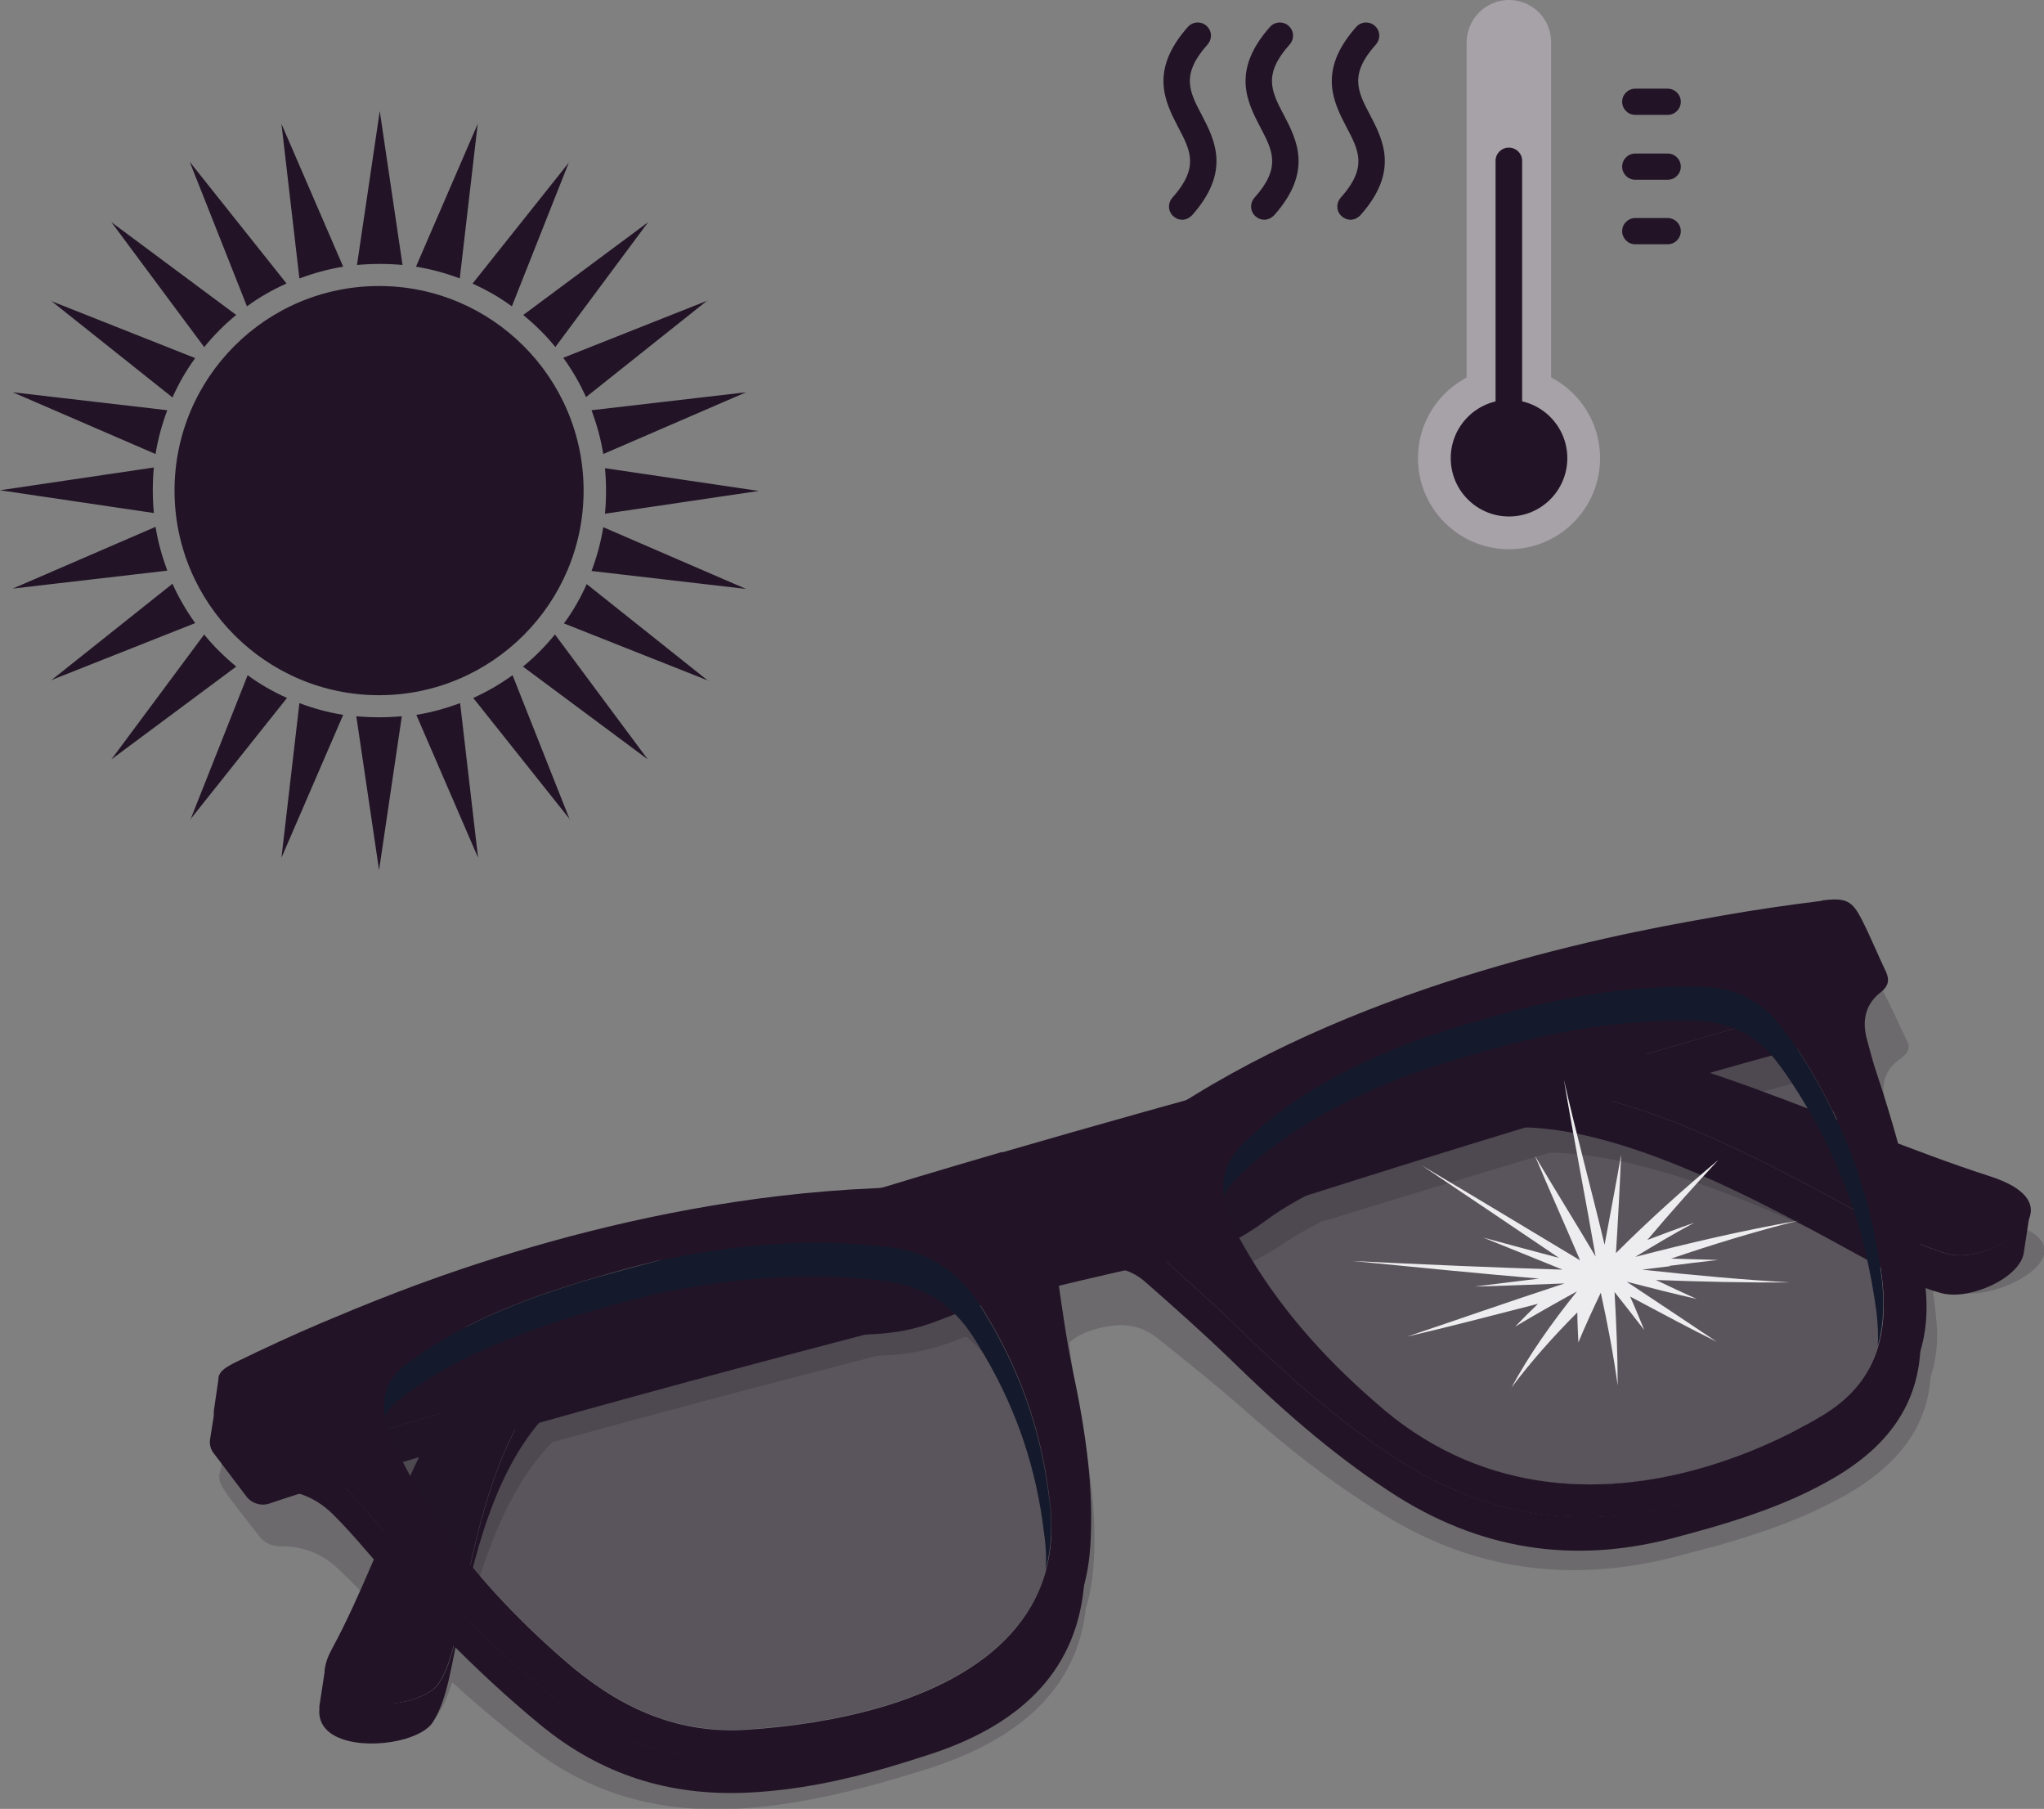
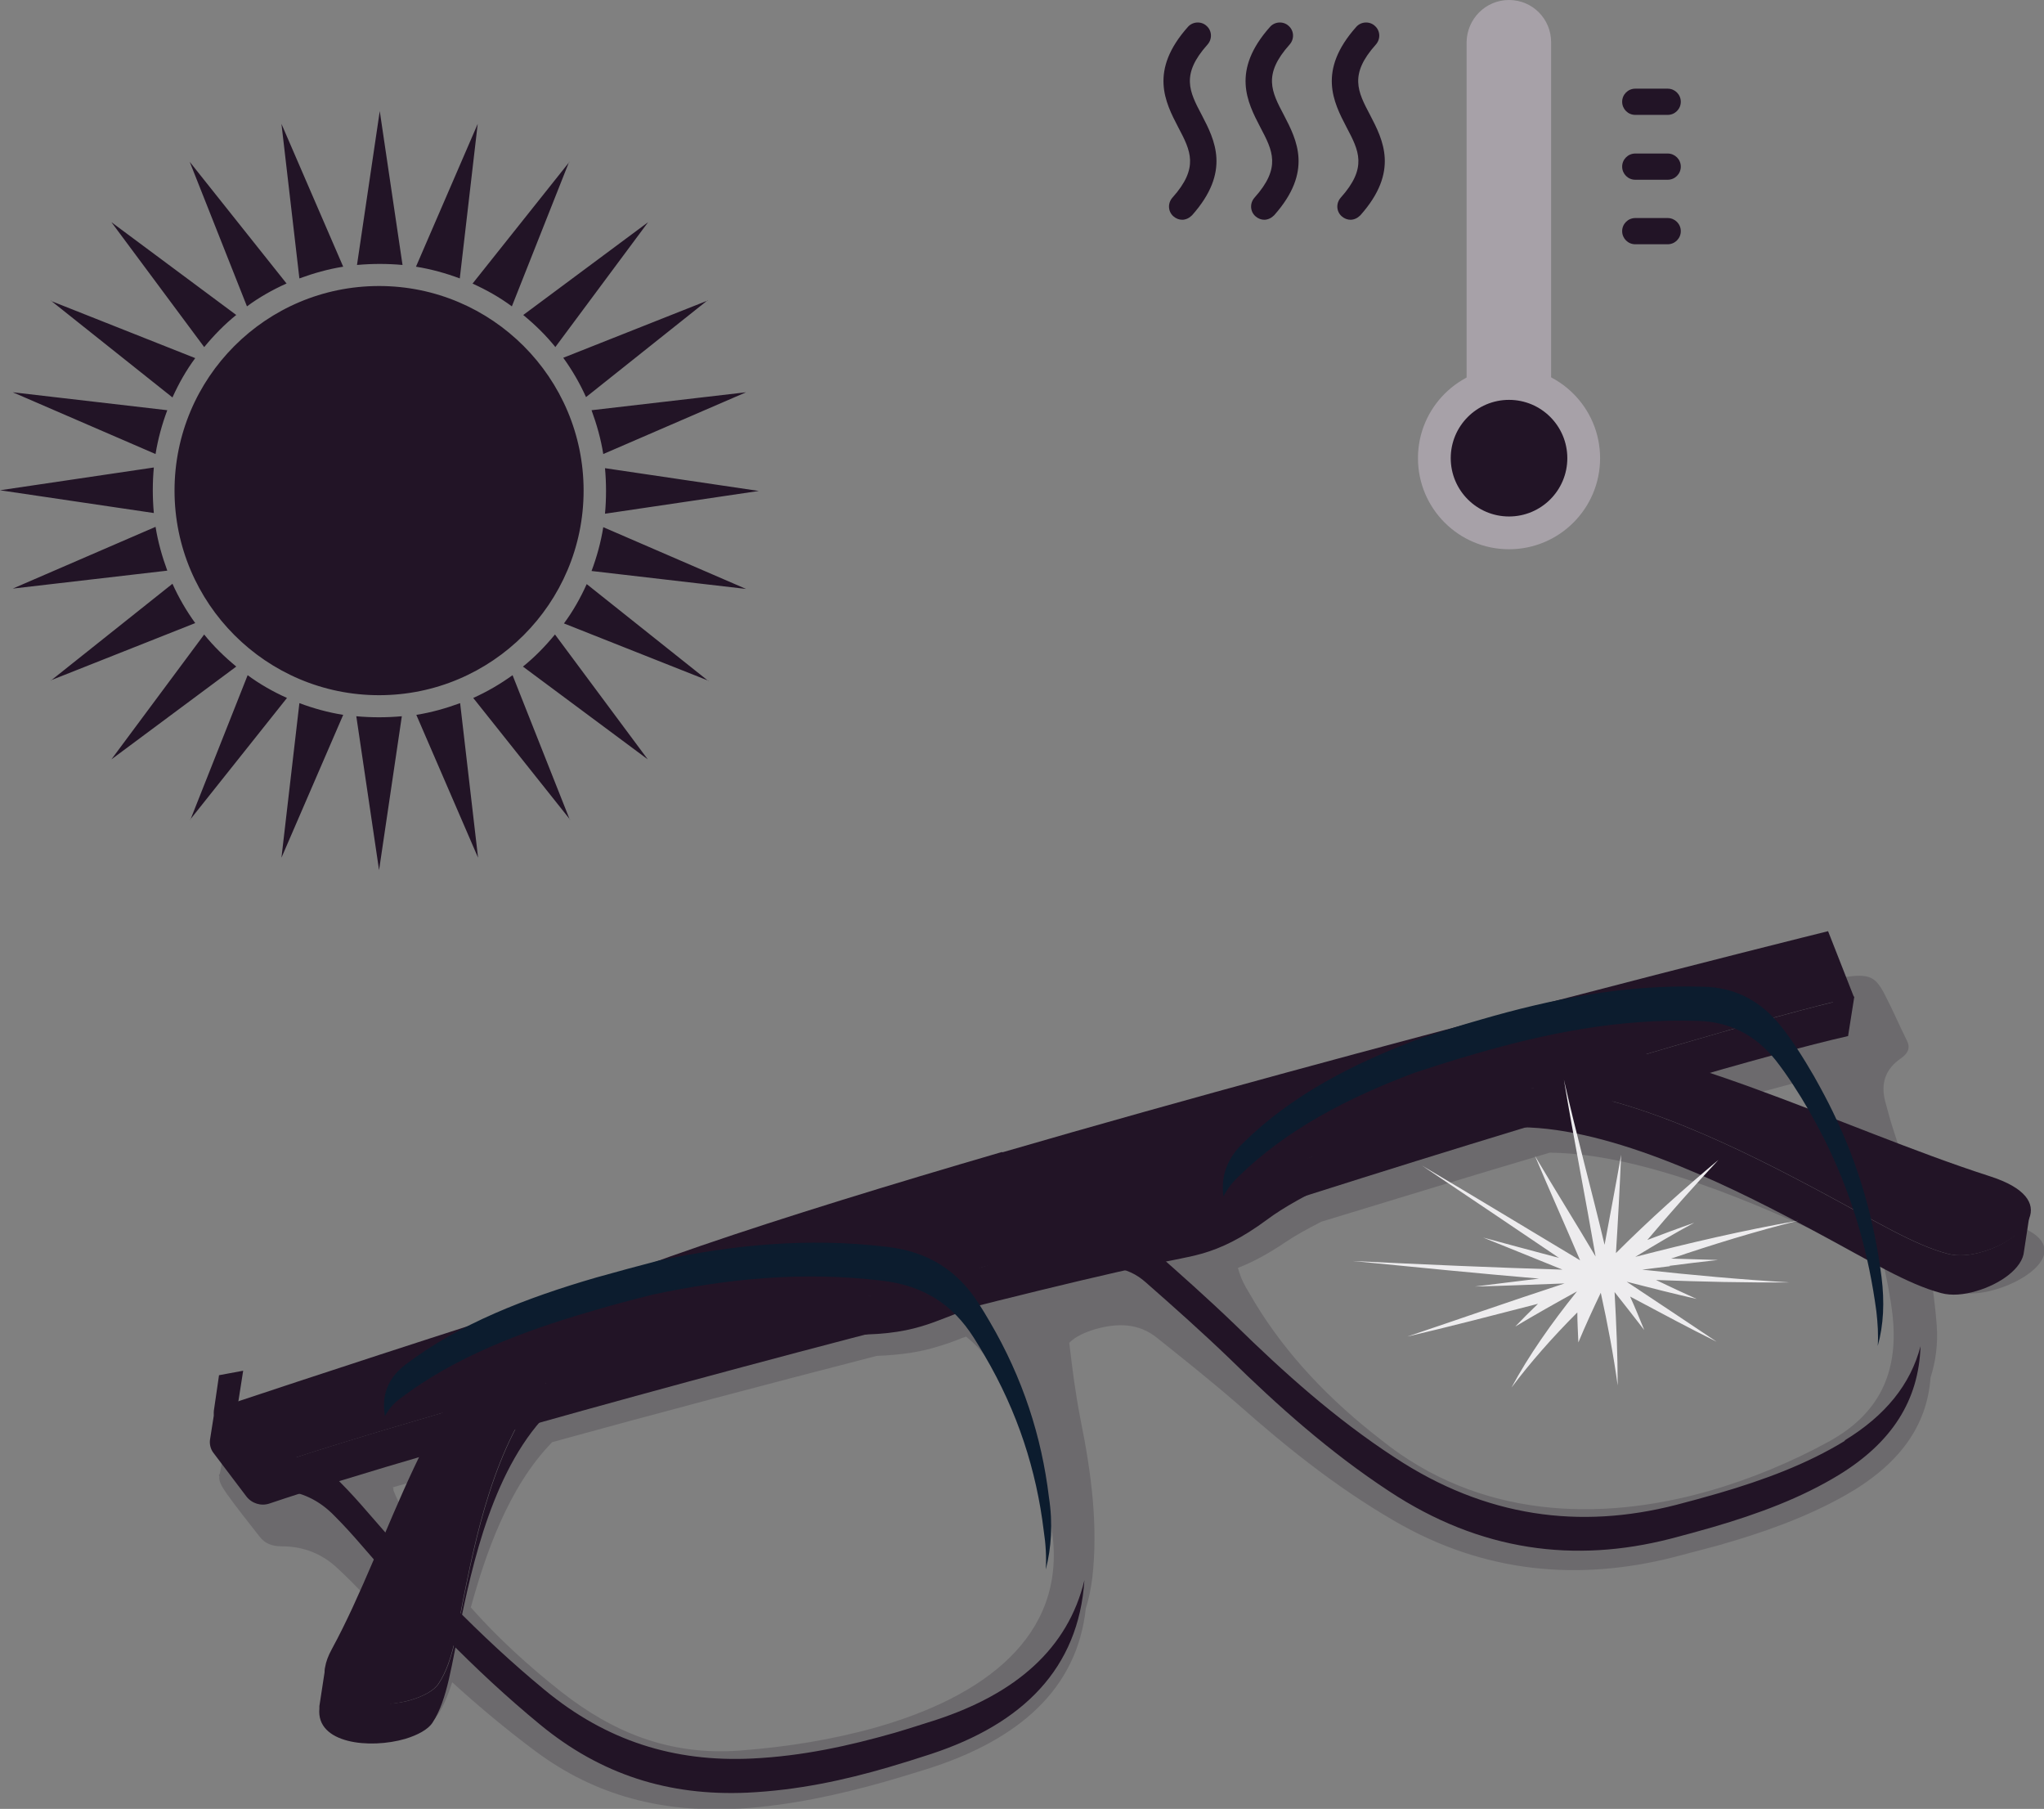
<svg xmlns="http://www.w3.org/2000/svg" id="b" viewBox="0 0 59.26 52.43">
  <rect x="0" y="0" width="59.26" height="52.43" fill="#808080" stroke="none" />
  <g id="c">
    <g>
      <path d="M8.3,8.22c-.4,.18-.79,.4-1.14,.66l-1.66-4.19,2.81,3.53Zm-3.84,5.33l-4.46,.66,4.46,.66c-.02-.22-.03-.44-.03-.66s.01-.45,.03-.66Zm16.06-4.84l-4.19,1.66c.26,.36,.48,.74,.66,1.14l3.53-2.81ZM13.85,3.59l-1.79,4.14c.44,.07,.87,.19,1.27,.34l.52-4.48Zm-5.69,0l.52,4.48c.41-.15,.83-.27,1.27-.34l-1.79-4.14Zm8.35,1.1l-2.81,3.53c.4,.18,.79,.4,1.14,.66l1.66-4.19Zm-.41,5.37l2.69-3.62-3.62,2.69c.34,.28,.66,.59,.94,.94Zm-4.43-2.38l-.66-4.46-.66,4.46c.22-.02,.44-.03,.66-.03s.45,.01,.66,.03Zm9.96,3.69l-4.48,.52c.15,.41,.27,.83,.34,1.27l4.14-1.79Zm-14.78-2.24l-3.62-2.69,2.69,3.62c.28-.34,.59-.66,.94-.94Zm14.78,7.94l-4.14-1.79c-.07,.44-.19,.87-.34,1.27l4.48,.52Zm-4.09-2.18l4.46-.66-4.46-.66c.02,.22,.03,.44,.03,.66s-.01,.45-.03,.66Zm-2.38,4.43l3.62,2.69-2.69-3.62c-.28,.34-.59,.66-.94,.94Zm-7,5.54l1.79-4.14c-.44-.07-.87-.19-1.27-.34l-.52,4.48Zm-2.24-6.47l-2.69,3.62,3.62-2.69c-.34-.28-.66-.59-.94-.94Zm-.41,5.37l2.81-3.53c-.4-.18-.79-.4-1.14-.66l-1.66,4.19Zm15.03-4.02l-3.53-2.81c-.18,.4-.4,.79-.66,1.14l4.19,1.66Zm-4.02,4.02l-1.66-4.19c-.36,.26-.74,.48-1.14,.66l2.81,3.53Zm-2.66,1.1l-.52-4.48c-.41,.15-.83,.27-1.27,.34l1.79,4.14ZM.37,11.37l4.14,1.79c.07-.44,.19-.87,.34-1.27L.37,11.37Zm1.1-2.66l3.53,2.81c.18-.4,.4-.79,.66-1.14l-4.19-1.66ZM.37,17.06l4.48-.52c-.15-.41-.27-.83-.34-1.27L.37,17.06Zm1.1,2.66l4.19-1.66c-.26-.36-.48-.74-.66-1.14l-3.53,2.81Zm8.86,1.04l.66,4.46,.66-4.46c-.22,.02-.44,.03-.66,.03s-.45-.01-.66-.03Zm.66-12.47c-3.28,0-5.93,2.66-5.93,5.93s2.66,5.93,5.93,5.93,5.93-2.66,5.93-5.93-2.66-5.93-5.93-5.93Z" style="fill:#221426;" />
      <g>
        <circle cx="43.75" cy="13.28" r="2.64" style="fill:#a7a1a8;" />
        <path d="M43.75,0h0C44.43,0,44.97,.55,44.97,1.22V12.7h-2.45V1.22C42.53,.55,43.07,0,43.75,0Z" style="fill:#a7a1a8;" />
-         <path d="M43.75,4.28h0c.21,0,.38,.17,.38,.38v7.06h-.77V4.66c0-.21,.17-.38,.38-.38Z" style="fill:#221426;" />
        <circle cx="43.75" cy="13.28" r="1.69" style="fill:#221426;" />
        <path d="M39.16,6.37c-.09,0-.18-.03-.26-.1-.16-.14-.17-.38-.03-.54,.78-.87,.53-1.36,.17-2.04-.38-.73-.85-1.64,.28-2.91,.14-.16,.39-.17,.54-.03,.16,.14,.17,.38,.03,.54-.78,.87-.53,1.36-.17,2.04,.38,.73,.85,1.64-.28,2.91-.08,.08-.18,.13-.29,.13Z" style="fill:#221426;" />
        <path d="M34.28,6.37c-.09,0-.18-.03-.26-.1-.16-.14-.17-.38-.03-.54,.78-.87,.53-1.36,.17-2.04-.38-.73-.85-1.64,.28-2.91,.14-.16,.39-.17,.54-.03,.16,.14,.17,.38,.03,.54-.78,.87-.53,1.36-.17,2.04,.38,.73,.85,1.64-.28,2.91-.08,.08-.18,.13-.29,.13Z" style="fill:#221426;" />
        <path d="M36.66,6.37c-.09,0-.18-.03-.26-.1-.16-.14-.17-.38-.03-.54,.78-.87,.53-1.36,.17-2.04-.38-.73-.85-1.64,.28-2.91,.14-.16,.39-.17,.54-.03,.16,.14,.17,.38,.03,.54-.78,.87-.53,1.36-.17,2.04,.38,.73,.85,1.64-.28,2.91-.08,.08-.18,.13-.29,.13Z" style="fill:#221426;" />
        <path d="M48.35,3.33h-.94c-.21,0-.38-.17-.38-.38s.17-.38,.38-.38h.94c.21,0,.38,.17,.38,.38s-.17,.38-.38,.38Z" style="fill:#221426;" />
        <path d="M48.35,5.21h-.94c-.21,0-.38-.17-.38-.38s.17-.38,.38-.38h.94c.21,0,.38,.17,.38,.38s-.17,.38-.38,.38Z" style="fill:#221426;" />
        <path d="M48.35,7.08h-.94c-.21,0-.38-.17-.38-.38s.17-.38,.38-.38h.94c.21,0,.38,.17,.38,.38s-.17,.38-.38,.38Z" style="fill:#221426;" />
      </g>
      <g>
        <path d="M58.08,35.4c-.85-.23-1.73-.5-2.63-.79-.16-.6-.34-1.21-.54-1.81-.1-.3-.18-.6-.26-.9-.12-.49,0-.91,.47-1.23,.21-.15,.27-.31,.16-.52-.22-.44-.41-.89-.64-1.33-.27-.52-.45-.6-1.16-.5-.97,.13-1.95,.28-2.91,.46-1.01,.18-3.53,.62-6.57,1.48-2.79,.79-6.01,1.94-8.91,3.59-.1,.06-.21,.11-.32,.16-1.77,.48-3.56,.98-5.31,1.47-1.16,.33-2.3,.66-3.39,.98-.11,0-.21,.02-.32,.03-3.76,.24-7.23,.99-10.01,1.78-3.04,.86-5.27,1.78-6.17,2.13-.87,.34-1.7,.71-2.53,1.09-.3,.14-.46,.24-.5,.37h0l-.17,.87h-.02v.06h.01c-.02,.13,.05,.27,.21,.5,.3,.42,.63,.83,.95,1.24,.15,.2,.35,.29,.66,.29,.65,0,1.19,.24,1.61,.64,.27,.25,.52,.5,.76,.76,.11,.12,.22,.23,.33,.34-.42,.84-.85,1.66-1.31,2.39-.9,1.42,1.04,1.62,2.26,1.28,.37-.1,.67-.26,.8-.44,.21-.28,.35-.63,.48-1.03,.77,.7,1.57,1.37,2.43,2.01,1.73,1.28,3.67,1.79,5.95,1.65,1.47-.1,2.82-.4,4.14-.77,.41-.12,.82-.24,1.23-.37,2.7-.85,4.37-2.34,4.62-4.66h0c.09-.28,.15-.58,.19-.9,.17-1.51-.03-3.03-.34-4.56-.16-.83-.23-1.41-.33-2.24,.18-.18,.44-.3,.77-.4,.63-.17,1.23-.18,1.78,.26,.8,.64,1.59,1.27,2.35,1.93,1.38,1.22,2.83,2.39,4.52,3.37,2.59,1.51,5.33,1.76,8.12,1.05,.42-.11,.84-.22,1.25-.33,1.31-.37,2.58-.82,3.71-1.46,1.54-.87,2.37-1.99,2.47-3.41,.15-.47,.22-.97,.18-1.52-.03-.4-.08-.79-.13-1.19,.27,.1,.54,.19,.79,.24,.29,.06,.66,.03,1.03-.08,1.22-.35,2.38-1.42,.26-1.98Zm-9.04-3.18c1.07-.3,2.05-.58,2.92-.81,.07,.07,.15,.13,.22,.2,.32,.37,.64,.84,.91,1.28,.21,.34,.39,.67,.51,.91,.04,.07,.06,.15,.1,.22-1.84-.6-3.7-1.21-5.45-1.58,.26-.08,.53-.15,.79-.23ZM11.41,43.18s0-.04-.02-.07c.48-.14,.99-.28,1.52-.43l.11-.03c-.36,.54-.7,1.11-1.02,1.7-.23-.39-.46-.81-.6-1.17Zm19.1,1.27c.39,2.98-1.98,4.73-5.12,5.62-1.24,.35-2.6,.57-3.95,.67-2.06,.15-3.69-.55-5.15-1.69-.98-.77-1.86-1.58-2.64-2.46,.42-1.52,1.08-3.48,2.36-4.79,3.01-.83,6.34-1.71,9.41-2.5,.75-.03,1.27-.12,1.7-.25,.28-.08,.54-.17,.8-.28,.03,0,.06-.02,.09-.03,.23,.19,.45,.41,.63,.67,.1,.15,.2,.3,.3,.45,.92,1.47,1.41,2.99,1.56,4.56Zm24.36-6.33c.16,1.5-.25,2.79-1.86,3.67-1.06,.58-2.25,1.08-3.48,1.43-3.14,.89-6.64,.8-9.48-1.48-1.53-1.18-2.76-2.49-3.66-3.97-.09-.15-.18-.31-.27-.46-.11-.19-.18-.38-.23-.56,.41-.16,.85-.39,1.4-.76,.25-.17,.61-.37,1.02-.58,2.19-.67,4.46-1.36,6.62-2,.01,0,.03,0,.04,0,2.72,.04,6.05,1.52,8.25,2.55,.51,.24,.96,.45,1.38,.65,.11,.5,.21,1,.27,1.51Z" style="fill:#221426; isolation:isolate; opacity:.2;" />
        <path d="M58.88,35.09l-1-.15,.53,.87c-.26,.2-.58,.37-.93,.47-.36,.11-.73,.14-1.02,.06-.98-.26-2.06-.93-3.61-1.76-2.24-1.2-5.61-2.92-8.33-3.04-.76-.03-1.71,.15-2.69,.43-1.96,.57-4.02,1.57-4.9,2.23-.77,.57-1.34,.83-1.88,.99-.28,.08-.55,.14-.84,.19-3.53,.69-14.4,3.54-21.42,5.58-2.26,.66-4.12,1.23-5.21,1.62l-.33-.42,.18-1.14-1.2-.19-.14,.89c-.02,.13,.01,.27,.09,.38l.96,1.27c.16,.21,.43,.29,.67,.21,1.12-.38,2.81-.9,4.8-1.48,7.03-2.04,17.9-4.9,21.42-5.58,.29-.06,.56-.11,.84-.19,.54-.16,1.11-.42,1.88-.99,.88-.66,2.95-1.66,4.9-2.23,.98-.28,1.93-.46,2.69-.43,2.72,.12,6.1,1.84,8.33,3.04,1.55,.83,2.63,1.5,3.61,1.76,.29,.08,.66,.05,1.02-.06,.69-.2,1.34-.66,1.38-1.15h0l.18-1.18Z" style="fill:#221426;" />
        <path d="M29.54,33.51c6.51-1.89,12.44-3.42,14.75-3.46,3.8-.07,9.1,2.66,13.39,4.04,2.13,.68,1.01,1.84-.19,2.19-.36,.11-.73,.14-1.02,.06-.98-.26-2.06-.93-3.61-1.76-2.24-1.2-5.61-2.92-8.33-3.04-.76-.03-1.71,.15-2.69,.43-1.96,.57-4.02,1.57-4.9,2.23-.77,.57-1.34,.83-1.88,.99-.28,.08-.55,.14-.84,.19-3.53,.69-14.4,3.54-21.42,5.58-2.26,.66-4.12,1.23-5.21,1.62l-1.35-1.74c.62-.21,12.47-4.18,23.33-7.33Z" style="fill:#221426;" />
        <path d="M53.02,28.79l.12,.26c-1.15,.28-2.73,.72-4.61,1.27-7.02,2.04-17.67,5.45-20.87,6.72-.26,.1-.51,.2-.79,.28-.54,.16-1.21,.26-2.32,.23-1.28-.03-3.74,.29-5.69,.85-.98,.28-1.83,.63-2.35,1.03-1.82,1.44-2.54,4.34-2.95,6.32-.29,1.36-.39,2.38-.84,3.05-.13,.2-.43,.36-.79,.47-.19,.06-.4,.09-.61,.11l-1.89-1.04-.17,1.11h0v.07h0c-.1,1.02,1.46,1.18,2.49,.88,.36-.11,.66-.27,.79-.47,.44-.67,.55-1.69,.84-3.05,.41-1.98,1.12-4.88,2.95-6.32,.52-.4,1.37-.75,2.35-1.03,1.96-.57,4.42-.88,5.69-.85,1.11,.03,1.78-.07,2.32-.23,.28-.08,.53-.18,.79-.28,3.21-1.27,13.85-4.68,20.87-6.72,2.22-.65,4.08-1.16,5.23-1.42l.18-1.14-.73-.11Z" style="fill:#221426;" />
        <path d="M29.06,33.4c10.87-3.16,23.29-6.25,23.94-6.41l.75,1.91c-1.15,.26-3.01,.77-5.23,1.42-7.02,2.04-17.67,5.45-20.87,6.72-.26,.1-.51,.2-.79,.28-.54,.16-1.21,.26-2.32,.23-1.28-.03-3.74,.29-5.69,.85-.98,.28-1.83,.63-2.35,1.03-1.82,1.44-2.54,4.34-2.95,6.32-.29,1.36-.39,2.38-.84,3.05-.13,.2-.43,.36-.79,.47-1.2,.35-3.15,.08-2.3-1.47,1.7-3.12,2.79-7.7,5.56-9.55,1.69-1.12,7.39-2.97,13.87-4.86Z" style="fill:#221426;" />
        <path d="M30.32,45.48c.02-.35,0-.72-.06-1.11-.21-1.74-.75-3.44-1.72-5.09-.1-.17-.2-.34-.31-.51-.61-.96-1.45-1.51-2.66-1.65-2.32-.28-4.51-.05-6.63,.4-.6,.15-1.21,.31-1.81,.49-2.03,.59-3.97,1.34-5.52,2.52-.21,.15-.35,.33-.45,.52-.1-.59,.07-1.1,.6-1.5,1.55-1.18,3.49-1.93,5.52-2.52,.6-.17,1.2-.33,1.81-.49,2.12-.45,4.31-.68,6.63-.4,1.21,.14,2.05,.7,2.66,1.65,.11,.17,.21,.34,.31,.51,.97,1.65,1.51,3.35,1.72,5.09,.12,.78,.07,1.47-.09,2.1Zm10.7-14.39c.58-.19,1.17-.38,1.77-.55,2.03-.59,4.15-1.02,6.42-.95,.97,.02,1.71,.44,2.27,1.14,.33,.42,.67,.95,.96,1.45,.22,.39,.41,.75,.54,1.02,.78,1.62,1.2,3.18,1.42,4.81,.04,.35,.06,.68,.04,1,.17-.61,.2-1.27,.11-1.99-.21-1.62-.63-3.19-1.42-4.81-.13-.27-.32-.63-.54-1.02-.29-.5-.62-1.03-.96-1.45-.56-.7-1.3-1.13-2.27-1.14-2.27-.07-4.39,.36-6.42,.95-.6,.17-1.19,.36-1.77,.55-1.96,.73-3.74,1.66-5.12,3.02-.48,.46-.66,.98-.58,1.56,.1-.2,.24-.39,.43-.57,1.38-1.36,3.17-2.29,5.12-3.02Z" style="fill:#0c1c2e;" />
-         <path d="M51.63,29.74c.33,.42,.67,.95,.96,1.45,.22,.39,.41,.75,.54,1.02,.78,1.62,1.2,3.18,1.42,4.81,.21,1.67-.16,3.08-1.73,4.02-1.04,.61-2.21,1.14-3.43,1.5-3.11,.9-6.61,.72-9.53-1.89-1.57-1.35-2.85-2.83-3.79-4.49-.1-.17-.19-.34-.28-.52-.51-.98-.46-1.8,.26-2.5,1.38-1.36,3.17-2.29,5.12-3.02,.58-.19,1.17-.38,1.77-.55,2.03-.59,4.15-1.02,6.42-.95,.97,.02,1.71,.44,2.27,1.14Zm-25.9,6.38c-2.32-.28-4.51-.05-6.63,.4-.6,.15-1.21,.31-1.81,.49-2.03,.59-3.97,1.34-5.52,2.52-.67,.49-.79,1.17-.49,1.95,.17,.46,.46,1.01,.74,1.51,.22,.39,.44,.74,.62,1,1.04,1.54,2.28,2.87,3.73,4.13,1.49,1.3,3.15,2.12,5.2,2.01,1.35-.08,2.7-.29,3.92-.64,3.11-.9,5.42-2.78,4.93-6.1-.21-1.74-.75-3.44-1.72-5.09-.1-.17-.2-.34-.31-.51-.61-.96-1.45-1.51-2.66-1.65Z" style="fill:#221426; isolation:isolate; opacity:.4;" />
        <path d="M26.99,50.84c-.4,.13-.81,.26-1.22,.38-1.3,.38-2.64,.67-4.11,.74-2.27,.1-4.24-.52-6.01-1.98-1.93-1.59-3.58-3.34-5.15-5.17-.25-.29-.51-.58-.79-.86-.44-.46-.98-.73-1.63-.76-.31,0-.51-.11-.67-.34-.33-.47-.68-.93-.99-1.4-.17-.25-.24-.42-.22-.56h0l.15-1.03,.7-.13-.18,1.15c.23,.33,.46,.65,.69,.98,.16,.23,.36,.33,.67,.34,.65,.02,1.19,.3,1.63,.76,.28,.28,.54,.57,.79,.86,1.57,1.82,3.22,3.58,5.15,5.17,1.77,1.46,3.73,2.09,6.01,1.98,1.46-.07,2.81-.37,4.11-.74,.41-.12,.81-.25,1.22-.38,2.31-.76,3.82-2.06,4.3-4.05-.17,2.56-1.78,4.16-4.45,5.04Zm26.5-9.08c-1.11,.68-2.36,1.14-3.66,1.52-.41,.12-.82,.23-1.24,.34-2.77,.71-5.51,.37-8.16-1.38-1.73-1.13-3.21-2.46-4.63-3.85-.78-.75-1.6-1.48-2.42-2.2-.56-.49-1.16-.51-1.78-.33-.62,.19-1.04,.5-.95,1.12,.01,.09,.03,.19,.04,.28,.17-.19,.43-.32,.75-.42,.63-.17,1.23-.16,1.78,.33,.82,.72,1.64,1.45,2.42,2.2,1.42,1.39,2.91,2.72,4.63,3.85,2.65,1.75,5.39,2.09,8.16,1.38,.42-.11,.83-.22,1.24-.34,1.3-.38,2.55-.84,3.66-1.52,1.51-.93,2.3-2.14,2.35-3.72-.29,1.11-1.02,2.01-2.2,2.73Z" style="fill:#221426;" />
-         <path d="M52.82,26.1c.7-.09,.88,0,1.17,.58,.25,.49,.45,.99,.69,1.49,.11,.24,.06,.42-.14,.58-.45,.34-.56,.81-.42,1.35,.09,.34,.18,.68,.29,1.01,.69,2.08,1.23,4.16,1.42,6.25,.18,1.92-.61,3.35-2.33,4.41-1.11,.68-2.36,1.14-3.66,1.52-.41,.12-.82,.23-1.24,.34-2.77,.71-5.51,.37-8.16-1.38-1.73-1.13-3.21-2.46-4.63-3.85-.78-.75-1.6-1.48-2.42-2.2-.56-.49-1.16-.51-1.78-.33-.62,.19-1.04,.5-.95,1.12,.13,.92,.26,1.85,.45,2.77,.36,1.7,.61,3.39,.5,5.06-.16,2.56-1.78,4.17-4.46,5.05-.4,.13-.81,.26-1.22,.38-1.3,.38-2.64,.67-4.11,.74-2.27,.1-4.24-.52-6.01-1.98-1.93-1.59-3.58-3.34-5.15-5.17-.25-.29-.51-.58-.79-.86-.44-.46-.98-.73-1.63-.76-.31,0-.51-.11-.67-.34-.33-.47-.68-.93-.99-1.4-.37-.56-.33-.71,.26-1,.82-.4,1.64-.78,2.49-1.14,.89-.37,3.09-1.33,6.1-2.2,2.76-.8,6.2-1.54,9.95-1.7,1.74-.08,3.36-.41,4.9-.85,1.53-.45,3.02-1.02,4.34-1.84,2.84-1.75,6.02-2.94,8.78-3.74,3.01-.88,5.52-1.29,6.52-1.47,.96-.17,1.93-.31,2.9-.43Zm-22.4,17.28c-.21-1.74-.75-3.44-1.72-5.09-.1-.17-.2-.34-.31-.51-.61-.96-1.45-1.51-2.66-1.65-2.32-.28-4.51-.05-6.63,.4-.6,.15-1.21,.31-1.81,.49-2.03,.59-3.97,1.34-5.52,2.52-.67,.49-.79,1.17-.49,1.95,.17,.46,.46,1.01,.74,1.51,.22,.39,.44,.74,.62,1,1.04,1.54,2.28,2.87,3.73,4.13,1.49,1.3,3.15,2.12,5.2,2.01,1.35-.08,2.7-.29,3.92-.64,3.11-.9,5.42-2.78,4.93-6.1m22.72-11.18c-.13-.27-.32-.63-.54-1.02-.29-.5-.62-1.03-.96-1.45-.56-.7-1.3-1.13-2.27-1.14-2.27-.07-4.39,.36-6.42,.95-.6,.17-1.19,.36-1.77,.55-1.96,.73-3.74,1.66-5.12,3.02-.72,.7-.77,1.52-.26,2.5,.09,.18,.18,.35,.28,.52,.95,1.66,2.23,3.14,3.79,4.49,2.91,2.61,6.42,2.8,9.53,1.89,1.23-.36,2.39-.88,3.43-1.5,1.57-.94,1.94-2.35,1.73-4.02-.21-1.62-.63-3.19-1.42-4.81" style="fill:#221426;" />
        <path d="M48.4,36.69c.47-.06,.94-.12,1.41-.17-.45-.01-.91-.03-1.36-.04,1.21-.41,2.44-.79,3.69-1.1-1.6,.28-3.18,.65-4.73,1.05,.56-.34,1.13-.68,1.71-.99-.46,.16-.91,.33-1.36,.5,.69-.82,1.39-1.6,2.06-2.32-.97,.81-2,1.73-2.97,2.7,.06-.95,.11-1.9,.15-2.85-.15,.86-.32,1.74-.48,2.61-.37-1.56-.81-3.16-1.18-4.79,.29,1.74,.63,3.45,.92,5.13-.56-.95-1.17-1.92-1.76-2.92,.43,1.02,.89,2.04,1.31,3.03-1.47-.88-3.05-1.84-4.59-2.75,1.33,.89,2.69,1.81,3.98,2.68-.72-.19-1.46-.39-2.2-.59,.78,.31,1.55,.63,2.3,.93-2-.06-4.03-.15-6.08-.25,1.83,.18,3.64,.36,5.4,.51-.63,.08-1.25,.15-1.86,.23,.87-.02,1.73-.06,2.6-.09-1.62,.53-3.16,1.07-4.56,1.54,1.2-.28,2.47-.61,3.79-.95-.23,.22-.45,.44-.66,.66,.57-.34,1.17-.68,1.79-1.02-.74,.92-1.4,1.86-1.9,2.79,.54-.72,1.19-1.46,1.91-2.18,0,.29,.02,.58,.03,.87,.2-.48,.42-.96,.65-1.44,.2,.91,.37,1.81,.49,2.69,0-.9-.04-1.8-.09-2.71,.3,.38,.59,.75,.86,1.1-.13-.32-.26-.64-.41-.97,.92,.49,1.76,.94,2.51,1.31-.75-.5-1.64-1.1-2.61-1.74,.7,.18,1.37,.35,2.03,.5-.38-.17-.78-.36-1.18-.55,1.31,.05,2.6,.08,3.88,.07-1.39-.08-2.82-.21-4.28-.37,.27-.03,.54-.07,.81-.1" style="fill:#edecee;" />
      </g>
    </g>
  </g>
</svg>